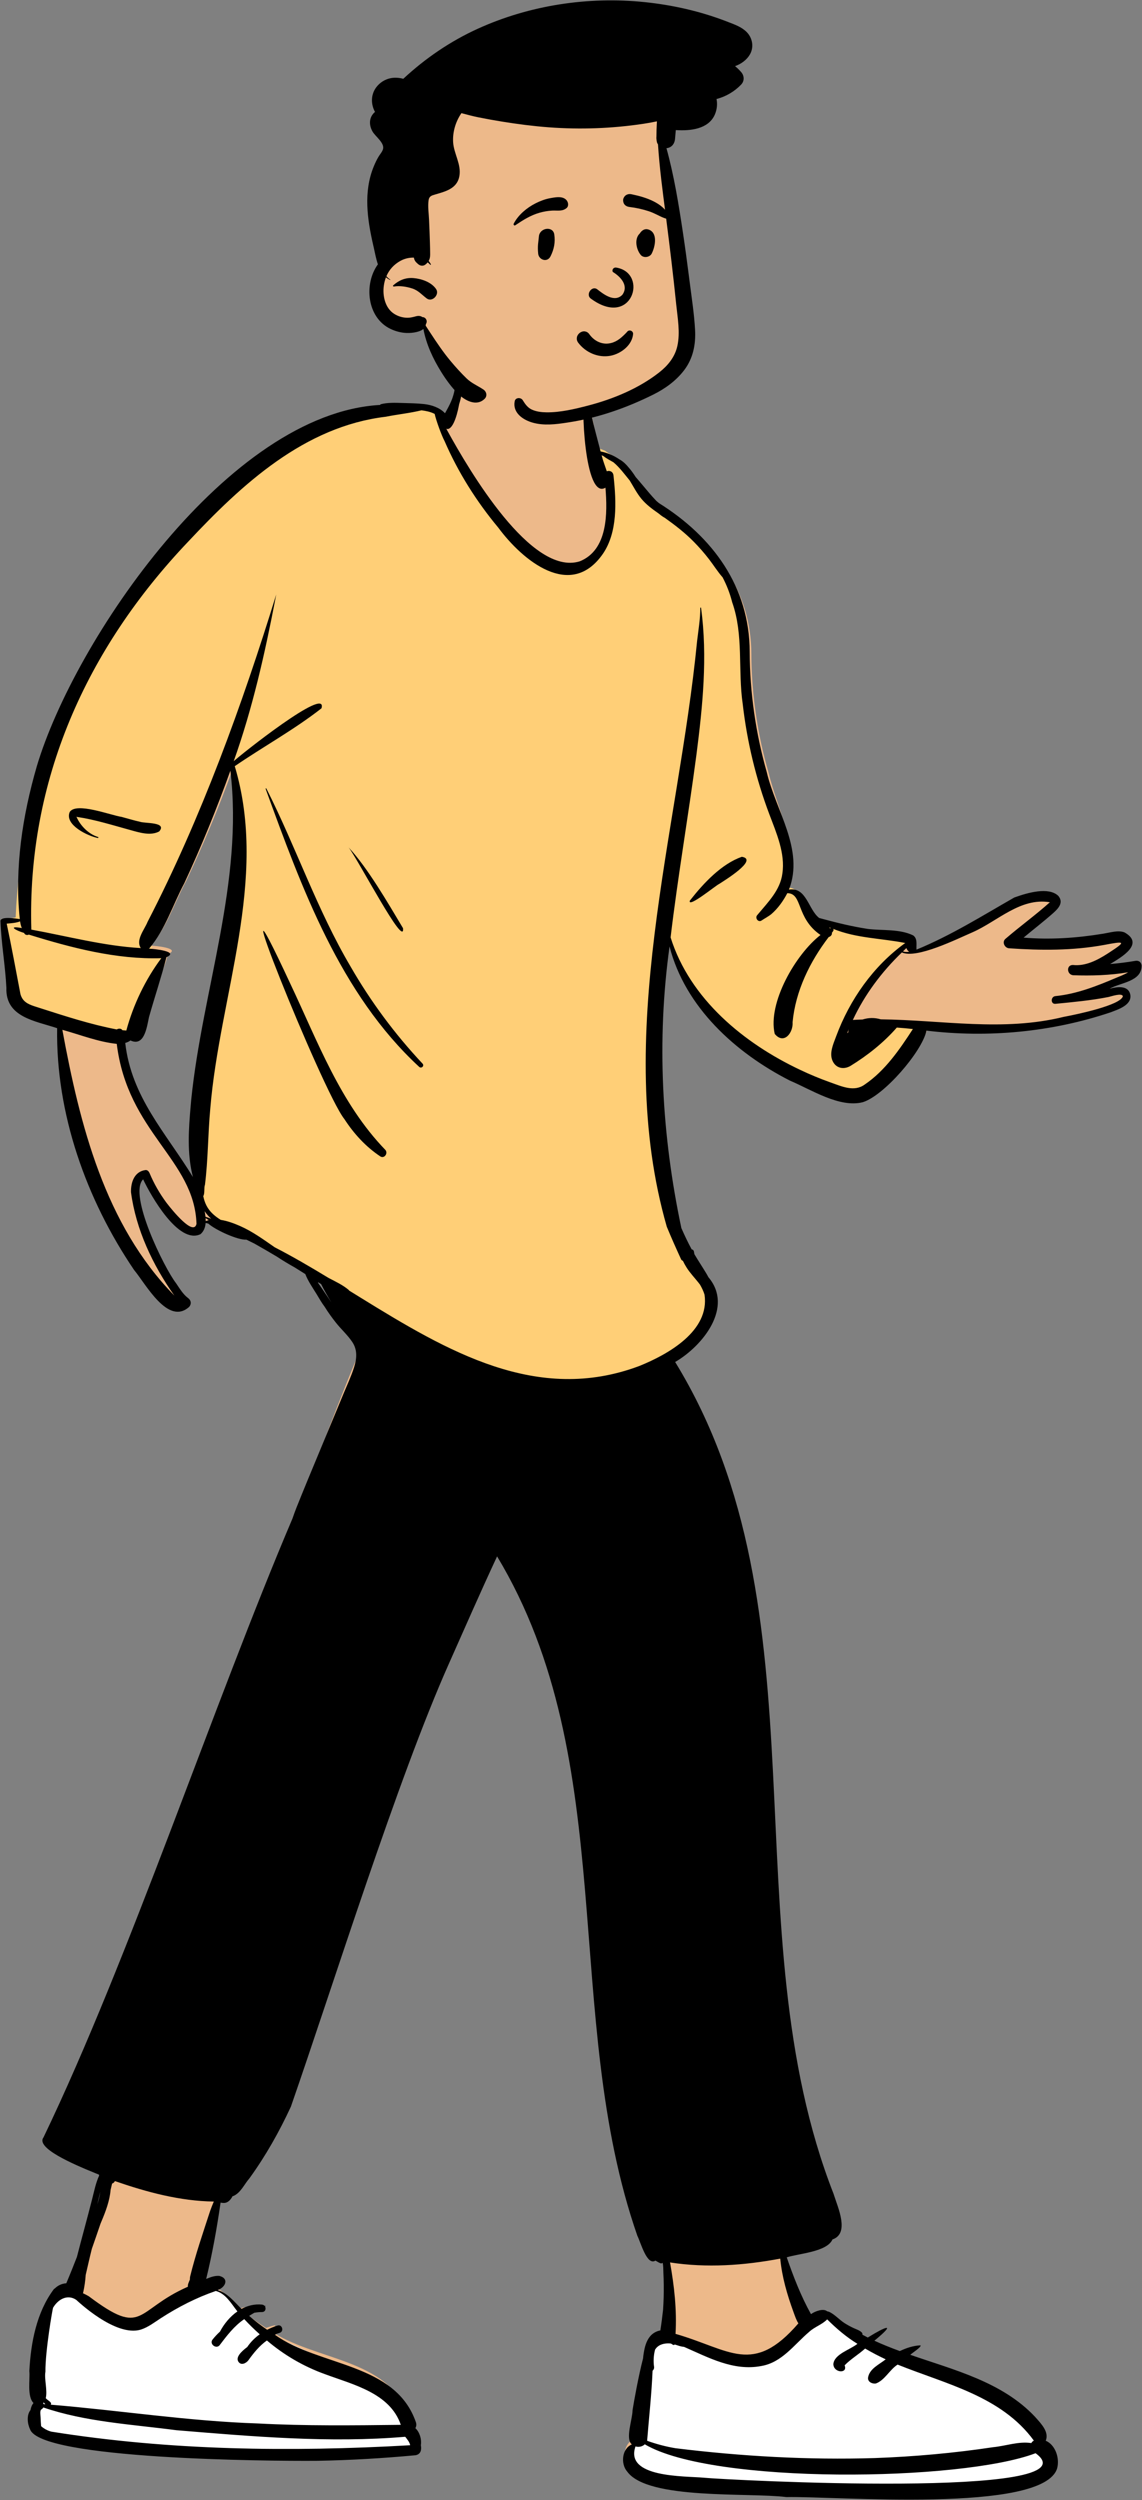
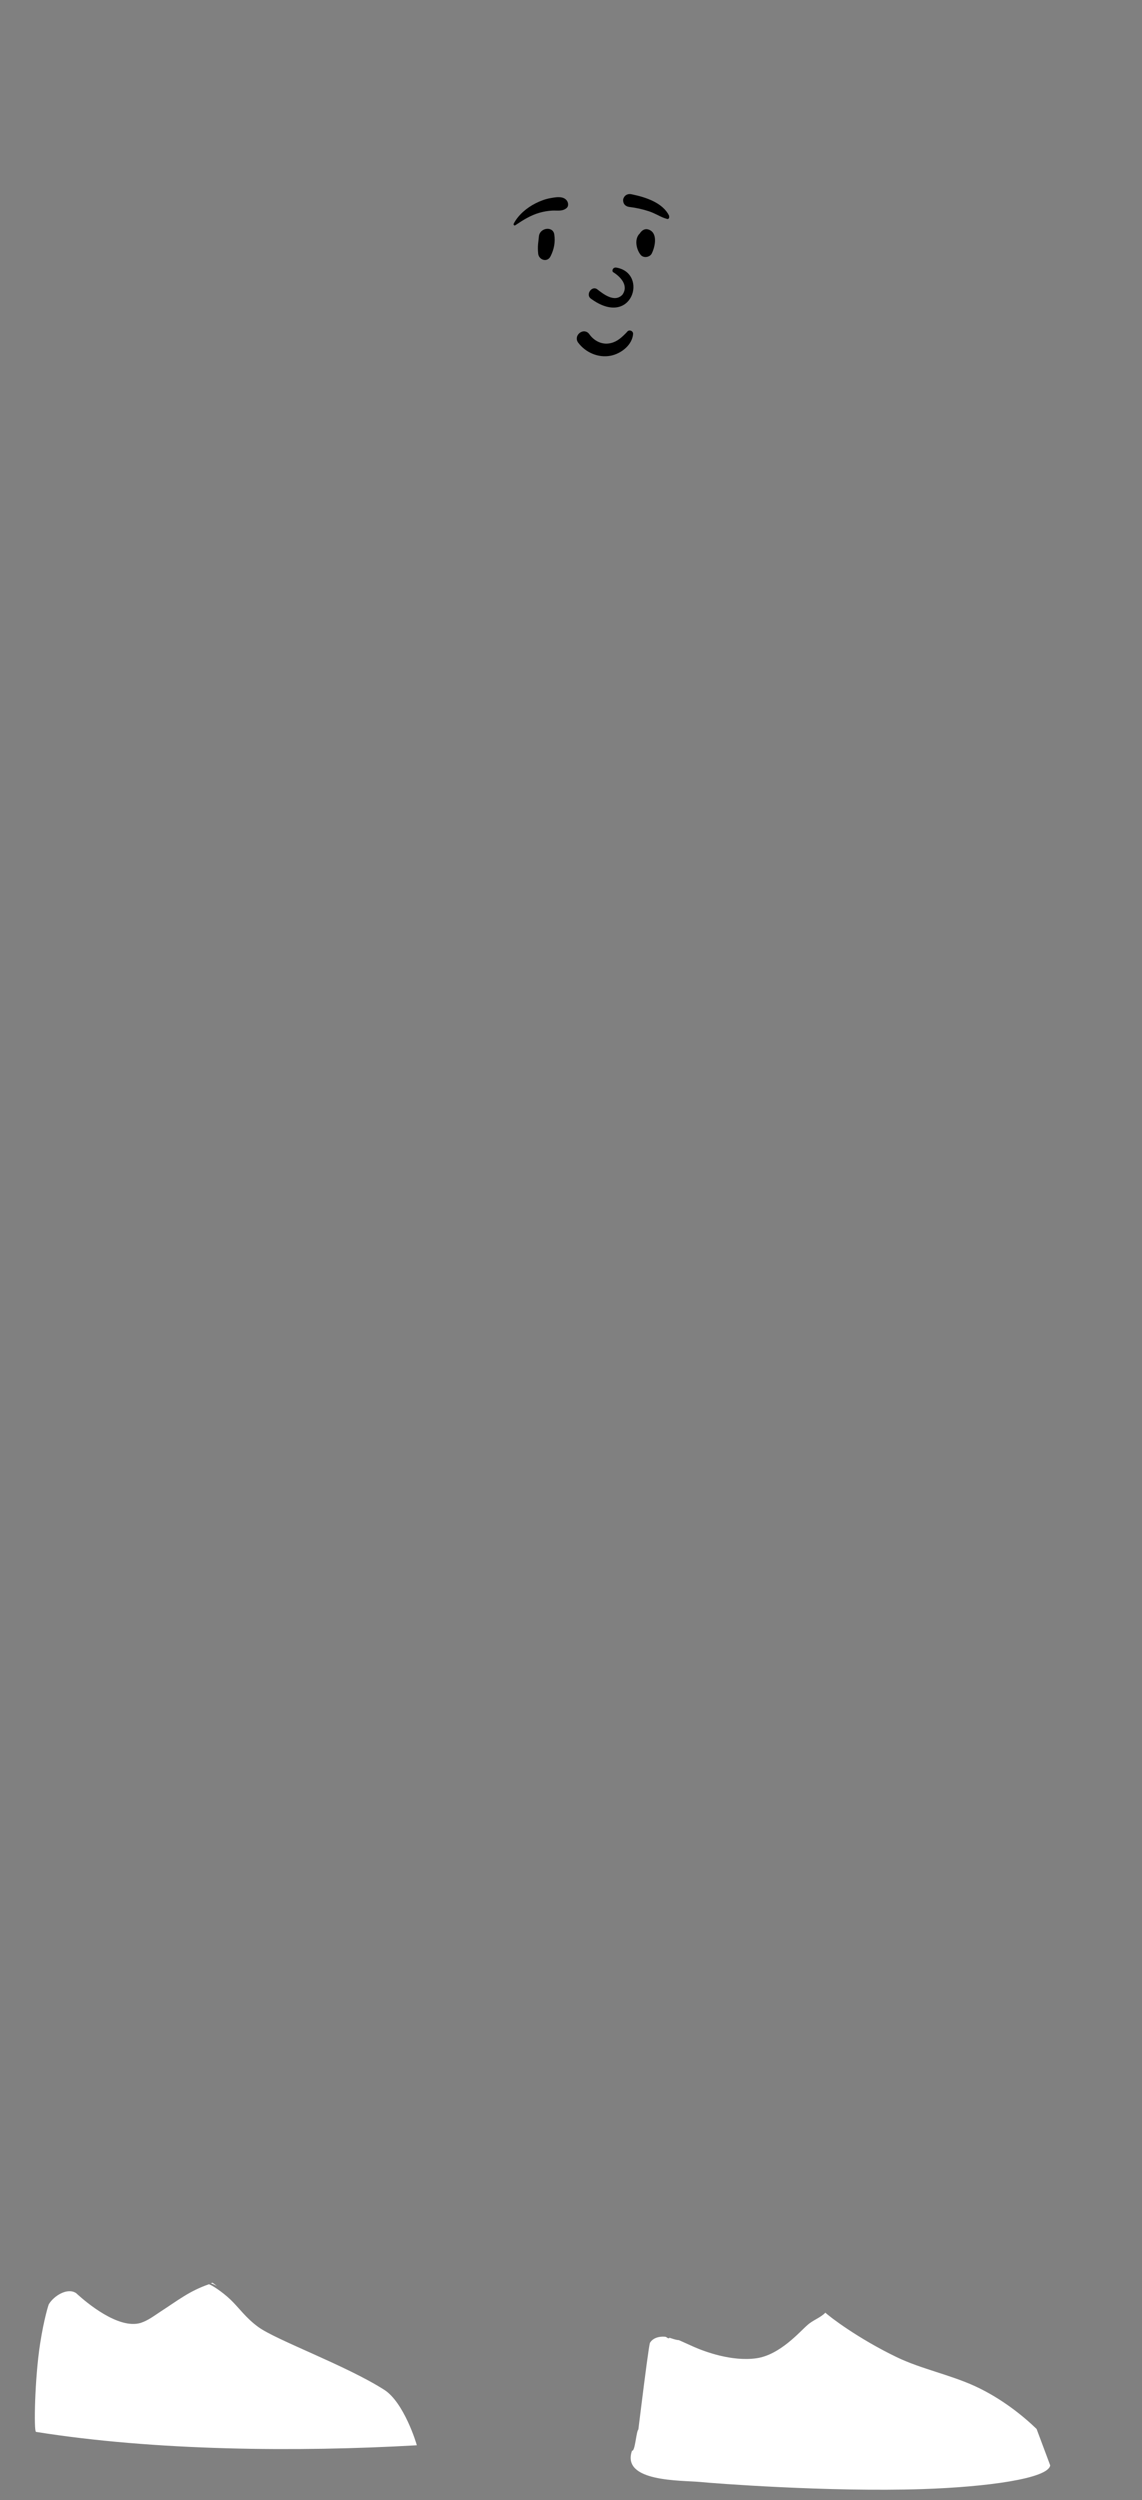
<svg xmlns="http://www.w3.org/2000/svg" width="1351" height="2956" viewBox="0 0 1351 2956" fill="none">
  <rect x="0" y="0" width="1351" height="2956" fill="#808080" stroke="none" />
-   <path fill-rule="evenodd" clip-rule="evenodd" d="M225.528 1349.36C225.697 1360.85 226.848 1387.24 229.732 1398.37C197.612 1346.87 149.485 1290.58 142.165 1227.5C144.446 1226.88 154.568 1225.95 156.335 1224.62C172.952 1232.34 169.808 1208.57 172.264 1197.58C178.897 1174.31 192.831 1151.42 198.885 1127.99C214.8 1121.1 182.841 1118.19 178.197 1118.05C197.501 1096.55 206.38 1067 220.125 1041.92C240.32 999.292 258.408 955.719 274.559 911.464C278.089 939.193 278.722 967.223 276.571 995.106C269.929 1114.54 225.078 1229.38 225.528 1349.36ZM1340.28 1137.21C1330.28 1138.89 1313.63 1140.48 1303.66 1141.3C1316.75 1133.49 1355.44 1118.62 1331.06 1105.26C1323.54 1102.51 1315.47 1106.43 1307.89 1107.64C1276.41 1112.82 1237.54 1112.55 1205.69 1109.94C1217.3 1100.4 1232.59 1086.68 1243.92 1076.81C1249.94 1071.57 1255.78 1069.58 1249 1061.76C1237.06 1050.63 1215.71 1058.82 1201.91 1063.71C1163.83 1085.05 1120.84 1108.2 1079.97 1124.62C1079.55 1118.89 1079.81 1111.49 1074.29 1107.64C1058.1 1100 1046.17 1102.24 1028.94 1100.2C1008.86 1097.19 991.009 1093.77 971.12 1088.45C958.112 1078.53 950.18 1049.26 929.379 1052.53C947.802 1006.16 919.723 957.77 909.174 913.362C896.011 867.916 889.095 820.718 888.907 773.464C888.778 697.809 844.972 639.759 781.676 600.939C756.723 584.082 739.967 543.08 709.074 534.868C705.145 519.787 704.906 513.163 701.456 497.967C699.724 493.602 698.437 469.917 694.081 470.723C689.278 447.262 664.798 437.853 643.615 432.939C616.073 427.229 577.638 420.313 552.879 436.425C545.708 442.394 542.558 452.389 542.032 461.318C539.281 473.208 533.558 485.525 526.888 495.842C515.505 491.994 521.947 484.824 510.688 483.155C407.886 467.912 293.775 543.358 227.074 616.958C106.169 741.159 9.582 910.713 25.392 1087.73C21.14 1087.1 2.293 1084.15 2.562 1090.1C3.488 1116.01 8.253 1137.61 9.568 1163.5C8.261 1197.79 43.873 1201.92 69.599 1210.38C68.015 1309.86 104.145 1409.38 160.695 1491.16C174.433 1507.25 195.048 1563.09 220.125 1540.85C223.08 1537.39 200.162 1513.44 196.085 1507.52C182.162 1489.98 145.283 1403.17 171.347 1385.83C177.141 1404.57 233.248 1494.68 243.249 1443.54C256.532 1451.25 278.483 1456.51 294.362 1455.72C324.214 1471.89 353.262 1489.36 381.93 1507.52C395.284 1533.75 414.87 1558.95 431.28 1584.14C317.715 1846.56 206.867 2278.48 60.723 2525.65C47.981 2541.79 118.08 2569.22 130.461 2575.14C106.783 2613.61 103.819 2658.17 85.805 2699.59C82.374 2699.03 78.913 2699.76 75.818 2701.42C53.597 2716.48 45.212 2770.37 43.945 2796.94C44.971 2808.79 40.578 2826.72 50.165 2835.45C48.825 2836.9 47.825 2838.67 47.113 2840.48C40.367 2845.73 41.197 2857.34 44.804 2864.54C57.492 2890.89 150.236 2888.44 180.333 2894.08C286.943 2903.11 376.423 2904.54 483.018 2894.66C496.102 2891.92 486.207 2871.5 479.747 2865.96C482.731 2864.14 484.639 2860.83 483.333 2856.57C459.1 2787.24 371.515 2791.93 318.518 2754.9C332.453 2746.84 323.459 2749.41 314.703 2752.55C305.411 2746.71 296.372 2740.13 287.999 2732.87C294.43 2728.9 291.258 2726.27 284.3 2729.6C273.335 2720.8 264.795 2707.21 250.826 2702.94C237.145 2699.59 237.145 2693.74 237.145 2690.05C245.287 2657.29 254.181 2623.71 258.752 2590.49C263.629 2597.69 305.701 2540.04 314.703 2525.65C349.682 2470.23 349.587 2415.62 374.065 2355.35C424.33 2224.1 527.294 1949.03 590.086 1823.51C737.005 2063.01 665.446 2386.93 756.079 2642.32C760.107 2649.99 767.682 2678.77 778.172 2670.47C782.249 2671.42 786.584 2671.94 790.467 2672.49C789.346 2700.41 787.255 2728.25 782.618 2755.88C778.299 2757.02 774.629 2759.29 772.727 2763.25C765.452 2757.91 751.525 2836.74 750.333 2844.78C750.315 2855.13 741.389 2878.2 749.541 2884.36C737.795 2889.16 735.875 2906.94 744.137 2916.07C768.666 2949.05 888.231 2939.99 932.34 2945.52C988.12 2944.14 1221.47 2965.03 1237.67 2912.09C1240.89 2900.01 1235.37 2884.75 1224.14 2880.1C1228.64 2869.61 1217.87 2859.47 1211.29 2852.11C1172.47 2811.71 1112.77 2805.35 1061.08 2787.76C1063.01 2785.79 993.608 2750.22 978.562 2741.42C979.555 2729.48 954.742 2741.45 954.673 2741.42C942.843 2720.5 934.463 2687.96 926.53 2665.4C941.17 2660.86 976.443 2656.82 982.98 2642.32C1003.99 2635.27 982.915 2604.79 978.562 2590.49C855.401 2282.21 972.248 1893.36 790.467 1602.39C823.788 1583.3 862.016 1541.52 829.102 1506.47C822.515 1498.05 806.402 1471.82 806.667 1476.4C800.547 1451.42 786.877 1408.4 782.618 1383.14C766.981 1290.42 777.23 1203.58 790.467 1109.94C808.845 1180.4 872.186 1239.11 936.622 1271.3C961.77 1281.68 994.977 1303.11 1022.59 1296.35C1047.5 1288.97 1092.76 1237.8 1098.09 1213.22C1170.73 1221.86 1246.15 1214.92 1315.57 1192.08C1324.48 1188.71 1335.03 1189 1332.27 1176.34C1329.53 1165.61 1309.93 1168.34 1301.51 1170.34C1314.38 1163.2 1347.82 1161.33 1347.57 1142.66C1347.13 1138.76 1344.25 1136.54 1340.28 1137.21Z" fill="#EDB98A" />
  <path fill-rule="evenodd" clip-rule="evenodd" d="M976.438 2734.48C980.908 2738.91 1015.22 2765.25 1061.56 2787.45C1089.89 2801.01 1124.4 2808.02 1153.56 2821.45C1185.03 2835.94 1210.65 2856.86 1226.3 2871.99L1242.41 2915.06C1239.96 2930.68 1167.52 2940.57 1091.48 2943.09C980.098 2946.78 841.702 2936.09 828.478 2934.68C805.666 2932.58 734.589 2934.92 747.69 2897.67C751.413 2898.85 752.589 2874.9 755.205 2872.59L757.461 2854.34C763.933 2802.24 767.729 2774.21 768.849 2770.24C769.138 2769.79 769.437 2769.34 769.767 2768.91C773.62 2763.93 780.137 2762.54 786.141 2762.9C786.628 2762.93 787.118 2762.99 787.611 2763.07C788.427 2763.49 789.215 2764 789.963 2764.59L790.592 2764.68C790.697 2764.7 790.803 2764.71 790.911 2764.73C791.127 2764.76 791.32 2764.82 791.501 2764.9C791.651 2764.65 791.782 2764.38 791.914 2764.11C795.632 2765.24 799.416 2766.78 803.043 2766.95L805.666 2768.1L809.06 2769.62L818.862 2774.03L821.053 2775C833.687 2780.54 865.397 2792.44 894.563 2788.45C922.806 2784.59 946.525 2756.51 955.259 2749.12C961.604 2743.3 970.523 2740.58 976.438 2734.48ZM247.179 2700.88C249.955 2701.61 262.218 2709.07 272.783 2719.17C282.764 2728.71 290.691 2740.62 305.563 2751.45C327.043 2767.1 409.536 2796.97 454.515 2825.66C477.837 2840.53 492.706 2889.05 493.093 2891.29C351.555 2899.42 182.748 2897.83 42.563 2875.45C39.897 2874.67 41.034 2813.05 47.369 2771.7L47.563 2770.45C52.132 2741.4 57.327 2725.43 57.643 2724.75L58.001 2724.15C63.82 2714.65 79.739 2704.45 90.047 2711.39L90.144 2711.47L92.073 2713.22C101.282 2721.49 139.762 2754.62 166.478 2746.58C175.226 2743.74 182.489 2738.06 190.099 2733.1C210.577 2719.88 224.075 2708.84 247.179 2700.88ZM251.269 2699.05C253.149 2700.26 254.937 2701.63 256.665 2703.09C254.416 2701.74 252.032 2700.62 249.464 2699.82C250.025 2699.62 250.567 2699.39 251.089 2699.14L251.269 2699.05Z" fill="white" />
-   <path fill-rule="evenodd" clip-rule="evenodd" d="M498.107 478.378L499.727 478.579C506.036 479.403 511.318 480.771 515.807 483.034L516.321 483.299L518.375 484.38L518.874 486.648C520.44 493.762 526.269 509.808 529.413 516.104L529.579 516.432L529.685 516.637L530.056 517.322L530.835 519.11C546.113 553.98 566.749 587.126 591.898 617.545L593.136 619.036L593.92 620.089C616.809 650.642 645.917 672.587 670.132 673.173L670.865 673.185L672.154 673.174C685.999 672.857 698.341 665.577 708.993 650.128C716.283 639.392 720.437 626.046 721.993 610.042C723.233 597.291 722.837 583.68 721.146 566.616L721.033 565.498L720.758 562.849L720.565 561.059C720.482 560.298 720.341 560.129 720.065 560.105L720.003 560.102L719.894 560.101L719.829 560.104L719.769 560.11L719.659 560.13L714.534 562.195L712.609 556.349L712.2 555.138L711.746 553.818L709.899 548.53L709.314 546.821L708.848 545.428C708.185 543.414 707.636 541.611 707.149 539.82L706.969 539.148L704.31 528.706L713.194 531.932C713.661 532.101 714.125 532.278 714.584 532.462L715.269 532.742L715.916 533.013L716.464 533.451C718.345 534.956 720.238 536.178 723.586 538.093L724.012 538.336L728.407 540.818L729.385 541.649L730.05 542.227C734.111 545.808 737.554 549.635 742.815 556.123L743.245 556.655L747.061 561.406L748.869 563.629L749.915 565.35L750.698 566.667L751.139 567.414L753.623 571.669L754.79 573.646C757.76 578.641 759.657 581.494 761.997 584.386L762.442 584.929L762.763 585.314C766.641 589.913 771.464 594.011 778.678 599.153L779.938 600.045L781.817 601.357L782.514 601.945C784.205 603.352 785.824 604.537 787.406 605.514L787.862 605.789L788.415 605.989L790.815 607.703L792.654 609.029C805.682 618.472 815.412 626.528 824.305 635.595C830.508 641.919 836.282 648.485 841.582 655.266L842.635 656.625C843.516 657.769 844.326 658.852 845.266 660.143L846.256 661.513L850.988 668.15L852.267 669.917C854.082 672.404 855.467 674.2 856.93 675.954L857.175 676.246L857.842 677.031L858.508 677.585L858.97 678.462C863.948 687.918 867.8 697.716 870.51 708.063L870.758 709.031L871.049 709.863C874.659 720.355 876.989 731.459 878.403 743.95L878.542 745.204L878.776 747.479C879.538 755.193 879.915 761.981 880.23 773.044L880.33 776.81L880.678 791.833L880.773 795.298C881.183 809.348 881.803 818.687 883.109 828.213L883.188 828.785L883.346 829.891L883.365 830.039C888.375 873.705 898.577 916.366 913.825 957.282L914.544 959.199L915.079 960.612L918.982 970.803L919.876 973.167C924.03 984.216 926.514 991.853 928.379 999.937C930.959 1011.12 931.725 1021.33 930.38 1031.12L930.268 1031.9L930.205 1032.41C929.447 1038.63 929.308 1044.48 929.702 1048.81L929.756 1049.37L931.191 1049.38C935.893 1049.41 939.731 1050.93 942.788 1053.85L943.081 1054.14L943.37 1054.44C945.684 1056.87 947.334 1059.83 949.248 1064.45L949.699 1065.58C950.252 1066.98 951.65 1070.53 952.675 1073.05L953.406 1074.82L953.883 1075.91C954.572 1077.45 959.768 1083.56 968.562 1087.45C971.99 1088.96 978.364 1090.5 987.685 1092.07L988.587 1092.43C1001.19 1097.48 1012.5 1099.9 1034.72 1102.91L1038.81 1103.45L1048.01 1104.65C1057.26 1105.86 1063.1 1106.74 1069.1 1107.88L1070.82 1108.21L1082.92 1110.63L1073.61 1117.34C1057.61 1128.87 999.504 1191.12 996.562 1212.45C993.069 1237.78 1046.93 1221.05 1054.42 1212.82L1055.26 1211.89L1056.08 1210.97L1058.58 1208.13L1061.04 1208.3L1063.48 1208.47C1068.38 1208.84 1073.47 1209.31 1078.91 1209.89L1088.37 1210.91L1081.67 1221.2L1079.92 1223.87L1078.72 1225.68L1077.5 1227.52L1076.26 1229.37C1058.98 1255.05 1044.37 1271.84 1026.28 1284.28L1025.67 1284.7L1025.33 1284.94C1020.77 1288.17 1015.75 1289.81 1010.26 1290.08L1009.71 1290.1L1009.15 1290.12L1008.71 1290.12C1005.68 1290.12 1002.55 1289.72 999.198 1288.97L998.43 1288.79C995.371 1288.06 992.464 1287.14 988.198 1285.61L987.102 1285.22L983.54 1283.92L980.786 1282.94L979.943 1282.64C967.846 1278.32 956.039 1273.42 944.559 1267.96C870.743 1233.25 814.492 1180.71 791.192 1116.67L790.496 1114.73L789.736 1112.53L777.668 1115.17L777.347 1117.94C762.76 1245.53 765.655 1347.01 791.746 1441.57L792.543 1444.43L793.29 1447.06L794.542 1450.08C798.308 1459.12 802.414 1468.45 807.589 1479.82L809.731 1484.51L811.223 1484.97L812.168 1486.98C813.366 1489.52 814.745 1492.02 816.304 1494.47L816.682 1495.06C818.262 1497.49 819.892 1499.63 822.706 1503.02L823.405 1503.86L827.566 1508.81L828.471 1509.9C828.659 1510.13 828.84 1510.36 829.018 1510.58L829.546 1511.23L830.427 1512.34C830.834 1512.86 831.216 1513.36 831.581 1513.85L832.117 1514.57L832.672 1515.54C834.944 1519.59 836.612 1523.21 837.796 1526.9L838.012 1527.59L838.12 1527.95L838.175 1528.32C841.364 1549.88 832.064 1569.15 813.141 1585.92C799.027 1598.43 780.287 1608.97 759.152 1617.59L757.928 1618.08C731.117 1628.16 704.27 1633.3 677.059 1633.84L675.698 1633.87L672.252 1633.89C631.319 1633.89 590.066 1623.69 545.243 1604.03L543.253 1603.16C511.465 1589.08 482.298 1572.8 435.351 1544.04L432.394 1542.22L426.079 1538.34L408.77 1527.65L408.395 1526.79L407.579 1526.13L407.033 1525.71C403.656 1523.11 399.998 1520.96 393.598 1517.61L392.535 1517.05L389.416 1515.44L385.835 1513.58L383.292 1512.03L379.466 1509.72C365.605 1501.37 353.516 1494.34 341.969 1487.96L340.921 1487.38L338.026 1485.79L337.861 1485.7C330.915 1481.55 324.071 1477.55 317.302 1473.67L314.578 1472.11L312.269 1470.51L310.214 1469.1L308.145 1467.69L306.581 1466.64C297.047 1460.26 289.52 1455.9 281.729 1452.49C273.838 1449.03 267.109 1446.76 260.81 1445.72L260.159 1445.62L259.146 1445.47L258.274 1444.93C254.592 1442.65 251.307 1440.21 248.365 1437.5C241.431 1431.13 237.388 1423.48 235.449 1414.12L235.325 1413.5L234.936 1411.51L236.044 1409.81C236.228 1409.53 236.403 1408.42 236.48 1406.18L236.496 1405.59L236.54 1403.84L236.567 1403.07C236.655 1400.89 236.82 1399.54 237.25 1398.21L237.359 1397.89L237.457 1397.11C238.787 1386.21 239.536 1376.64 240.426 1360.06L240.609 1356.59L241.553 1337.81C242.056 1328.17 242.498 1321.11 243.054 1314.34L243.244 1312.09L243.529 1308.91L243.796 1305.74C246.664 1272.46 251.246 1244.43 262.367 1186.84L268.181 1156.8C271.245 1140.82 273.291 1129.72 275.177 1118.69L275.941 1114.17L277.064 1107.37L277.625 1103.88C283.428 1067.37 286.406 1036.46 286.484 1006.9C286.575 972.489 282.63 940.62 273.993 910.102L273.565 908.602L273.4 908.038L264.404 916.656C226.477 995.432 198.399 1052.52 180.169 1087.93L178.873 1090.44L178.619 1091.06C177.402 1094.22 177.136 1102.48 178.041 1110.82L178.151 1111.78L178.273 1112.76L178.42 1113.83C179.058 1118.26 179.975 1122.13 181.033 1124.8C181.372 1125.66 181.708 1126.34 182.01 1126.84L182.121 1127.01L182.194 1127.12L182.75 1127.12C183.651 1127.11 184.551 1127.11 185.448 1127.09L186.79 1127.07L188.793 1127.03L200.687 1126.68L194.486 1134.97C176.61 1158.89 162.895 1186.94 154.616 1216.28L154.255 1217.58L152.797 1222.91L148.117 1222.47L147.273 1222.4L144.673 1222.2L141.597 1221.91L140.612 1220.37L138.769 1221.52L135.415 1220.88L132.713 1220.34C111.851 1216.17 92.577 1210.73 60.207 1200.44L57.033 1199.43L45.015 1195.58L38.579 1193.52L37.644 1193.2L36.813 1192.91L36.021 1192.62C26.911 1189.22 21.713 1184.72 19.17 1176.35L18.979 1175.7L18.793 1174.73L10.111 1129.1L8.697 1121.82C7.167 1113.99 5.766 1107 4.372 1100.26L3.327 1095.25L1.499 1086.62L10.467 1085.86L11.522 1085.76C14.257 1085.49 16.38 1085.2 18.162 1084.81L18.557 1084.72L18.64 1082.63L18.72 1080.79C18.818 1078.61 18.934 1076.33 19.072 1073.92L19.196 1071.82L19.385 1068.83C20.438 1052.72 22.177 1034.98 24.802 1015.8C32.375 960.492 45.586 905.265 65.91 853.619C81.288 814.539 105.134 774.073 135.969 732.538C160.434 699.584 187.973 667.642 218.711 635.345C258.507 592.899 290.101 563.573 324.161 539.658C366.345 510.038 408.945 491.894 454.287 486.226L455.455 486.083L457.339 485.713C459.979 485.205 462.575 484.751 466.117 484.173L466.753 484.07L478.585 482.19L481.807 481.661C486.057 480.95 489.281 480.351 492.437 479.678L493.788 479.384L495.248 479.054L498.107 478.378Z" fill="#FFCF77" />
-   <path fill-rule="evenodd" clip-rule="evenodd" d="M542.284 446.448C543.389 446.896 544.143 448.577 544.59 451.103C545.82 451.487 546.874 452.396 547.191 453.765C548.123 457.791 547.034 461.989 546.194 466.002L546.098 466.464C545.303 470.349 544.331 474.21 543.143 477.996L542.969 478.955C540.078 494.602 534.504 509.48 527.957 506.953L529.47 509.708C555.157 556.348 628.53 681.576 685.818 663.727C719.178 650.35 718.701 606.866 716.262 576.603C691.492 591.803 686.858 475.447 691.936 462.589C695.979 459.614 697.929 486.38 699.433 490.07C702.715 504.752 706.74 519.245 710.519 533.805C718.506 535.387 726.06 538.572 732.739 543.137C733.057 543.32 733.385 543.486 733.697 543.676C737.705 546.116 740.832 549.228 743.62 552.675C746.771 556.202 749.466 560.063 752.011 564.032C757.605 570.391 762.938 576.986 768.449 583.413C771.064 586.463 773.741 589.42 776.478 592.302L778.589 594.076C778.941 594.371 779.295 594.664 779.649 594.955C842.939 634.488 886.754 693.639 886.877 770.685C887.064 818.818 893.98 866.892 907.144 913.184C917.691 958.416 951.769 1004.65 933.347 1051.88C954.148 1048.55 956.08 1075.31 969.088 1085.42L973.175 1086.52C991.45 1091.44 1008.21 1095.55 1026.91 1098.4C1044.14 1100.47 1064.06 1098.2 1080.25 1105.98C1085.77 1109.9 1083.8 1116.97 1084.23 1122.8C1125.09 1106.08 1161.79 1082.97 1199.87 1061.23L1201.15 1060.78C1215.24 1055.77 1240.38 1048.25 1251.96 1059.24C1258.73 1067.21 1251.9 1074.33 1245.88 1079.67C1234.55 1089.72 1222.53 1098.93 1210.92 1108.64C1242.2 1111.26 1273.57 1109.17 1304.51 1104.09L1306.2 1103.81C1313.77 1102.58 1322.71 1099.63 1330.23 1102.43C1354.61 1116.04 1326.4 1131.93 1313.31 1139.88C1323.28 1139.05 1333.24 1137.81 1343.23 1136.1C1347.21 1135.42 1350.08 1137.68 1350.52 1141.64C1350.77 1160.66 1325.73 1161.69 1312.85 1168.96L1313.89 1168.72C1322.3 1166.77 1334.41 1165.05 1337.05 1175.55C1339.8 1188.44 1322.44 1193.65 1313.53 1197.08C1244.11 1220.35 1168.69 1227.41 1096.06 1218.61C1090.72 1243.65 1045.47 1295.77 1020.55 1303.28C992.943 1310.17 959.737 1288.34 934.59 1277.77C870.156 1244.98 810.454 1190.89 792.078 1119.11C776.635 1230.4 782.877 1342.59 806.06 1452.08C809.813 1460.62 813.773 1469.02 818.228 1477.21C819.574 1477.43 820.713 1478.33 820.976 1480.15C821.113 1481.15 821.314 1482.12 821.541 1483.07C825.977 1490.61 830.839 1497.86 835.353 1505.35C836.286 1506.9 837.207 1508.51 838.049 1510.16C868.099 1545.62 831.473 1591.31 798.715 1610.43C980.49 1906.8 863.086 2280.29 986.243 2594.3L986.517 2595.2C991.192 2610.13 1005.43 2640.87 984.838 2647.91C978.301 2662.68 945.359 2664.42 930.721 2669.05C938.652 2692.03 947.471 2714.76 959.301 2736.07L959.515 2736.16C964.227 2732.69 974.331 2729.11 978.507 2732.89C979.523 2733.02 980.535 2733.3 981.523 2733.8C987.986 2737.01 993.185 2743.15 999.367 2747.02C1002.71 2749.11 1006.19 2751.01 1009.76 2752.67C1013.1 2754.22 1016.64 2755.23 1019.35 2757.78C1020.21 2758.58 1020.43 2759.6 1020.22 2760.54C1022.36 2761.66 1024.51 2762.78 1026.64 2763.9L1027.8 2763.17C1046.69 2751.4 1061.89 2745.02 1034.41 2767.64C1044.25 2772.19 1054.35 2776.18 1064.51 2779.91C1072.23 2776.2 1080.47 2773.49 1088.96 2773.11C1090.49 2775 1078.82 2782.31 1076.89 2784.32C1128.58 2802.23 1185.43 2816.25 1224.25 2857.4L1225.12 2858.38C1231.73 2865.79 1241.4 2875.68 1237.1 2885.91C1248.33 2890.65 1253.85 2906.19 1250.63 2918.49C1234.43 2972.41 986.086 2951.14 930.309 2952.54C886.201 2946.91 766.64 2956.15 742.111 2922.55C733.852 2913.24 735.77 2895.14 747.516 2890.24C739.364 2883.97 748.289 2860.48 748.309 2849.93L748.496 2848.71C749.745 2840.83 755.158 2810 760.775 2788.46C760.89 2786.76 761.115 2785.02 761.387 2783.27L761.563 2782.16C762.681 2775.29 764.395 2768.3 768.828 2762.78C772.012 2758.82 776.424 2756.37 781.211 2755.48C782.494 2747.28 783.547 2739.06 784.451 2730.82C785.088 2721.14 785.33 2711.44 785.221 2701.73C785.164 2696.83 785.035 2691.94 784.796 2687.04C784.62 2683.44 784.826 2679.16 783.912 2675.48C783.303 2676.1 782.436 2676.44 781.465 2676.1C779.402 2675.4 777.503 2674.09 775.609 2673.02C775.538 2672.98 775.481 2672.94 775.42 2672.89C765.306 2679.46 757.987 2651.34 754.053 2643.71C663.424 2383.57 734.981 2084.19 588.066 1840.24C567.784 1883.8 550.355 1923.75 530.833 1967.61C469.865 2104.58 394.6 2345.86 344.125 2490.89C330.392 2520.54 314.25 2549.19 295.062 2575.67C288.928 2582.63 284.812 2592.87 275.932 2596.61L275.155 2596.73C272.785 2601.16 269.495 2604.89 264.603 2604.76C263.403 2604.73 262.179 2604.6 260.943 2604.39C256.607 2634.57 251.155 2664.93 243.907 2694.63L244.885 2694.22C249.629 2692.26 254.618 2690.59 259.487 2691.03C271.303 2694.02 266.928 2704.36 257.588 2707.77C269.214 2711.38 277.081 2721.57 285.714 2730.06C293.01 2726.13 301.188 2724.08 309.927 2724.94C311.265 2725.08 312.285 2725.66 312.994 2726.46C313.495 2726.47 313.982 2726.5 314.444 2726.57L313.493 2727.15C315.045 2729.76 313.937 2733.74 309.927 2733.76C306.779 2733.77 303.748 2734.06 300.817 2734.6C298.782 2735.79 296.757 2737 294.76 2738.25C301.497 2744.21 308.67 2749.7 316.056 2754.72C319.957 2752.72 324.082 2751.05 328.373 2749.71C333.912 2747.98 336.33 2756.79 330.766 2758.39C329.585 2758.73 328.415 2759.1 327.253 2759.51L326.112 2760.2C325.845 2760.36 325.567 2760.52 325.277 2760.69C378.274 2798.41 467.855 2793.63 492.088 2864.25C492.89 2866.91 492.477 2869.21 491.35 2871.02C496.602 2875.84 499.025 2884.51 497.842 2891.16L497.943 2891.72C498.844 2897.1 497.548 2901.82 491.772 2903.05C453.231 2906.64 414.784 2908.92 376.075 2909.63L372.951 2909.66C317.493 2910.03 47.741 2908.01 35.573 2872.37C32.328 2865.77 31.328 2855.53 36.076 2849.65C36.627 2846.49 37.712 2843.6 39.641 2841.34C31.828 2833.45 35.671 2813.54 34.715 2803.51C36.43 2770.04 43.216 2734.15 63.66 2706.75C63.994 2706.32 64.398 2706.05 64.815 2705.92C68.385 2702.33 73.076 2700.07 78.44 2699.76C78.607 2699.34 78.777 2698.93 78.94 2698.51C83.11 2688.67 87.071 2678.65 91.006 2668.58C93.926 2657.14 96.972 2645.73 100.023 2634.38C103.072 2623.04 106.055 2611.68 108.973 2600.31C111.297 2591.24 113.296 2581.03 117.318 2572.36C117.209 2571.99 117.104 2571.62 116.984 2571.25L112.799 2569.56C85.385 2558.41 41.948 2539.6 51.492 2527.18C153.191 2315.69 252.74 2014.6 346.068 1795.35C347.526 1791.05 349.068 1786.78 350.761 1782.54C354.883 1772.24 359.058 1761.95 363.292 1751.68L365.84 1745.53L406.499 1647.62C410.755 1637.37 415.553 1627.18 418.907 1616.59C422.139 1606.39 423.007 1596.24 416.867 1586.96C411.373 1578.65 403.631 1571.78 397.437 1563.98C392.753 1558.08 388.187 1551.77 384.095 1545.15C380.379 1540.25 377.273 1534.64 374.502 1530.11C370.061 1522.87 364.414 1514.84 361.191 1506.47C357.034 1503.84 352.869 1501.23 348.689 1498.65C341.47 1494.6 334.367 1490.36 327.453 1485.78C318.721 1480.58 309.933 1475.47 301.076 1470.48C297.879 1468.9 294.68 1467.31 291.477 1465.74C281.881 1466.57 255.371 1454.73 246.34 1446.72C245.308 1446.51 244.281 1446.28 243.26 1446.02C242.852 1451.14 241.182 1455.77 237.291 1459.21C211.414 1472.06 178.432 1413.85 169.342 1394.43C151.278 1412.1 194.38 1499.46 208.303 1517.32L209.046 1518.42C212.77 1524.01 216.674 1530.28 221.956 1534.4L222.489 1534.81C226.11 1537.49 226.782 1541.68 223.828 1545.2C198.751 1567.86 172.427 1518.11 158.689 1501.71C102.143 1418.41 66.012 1317.05 67.596 1215.72C41.872 1207.1 6.26 1202.89 7.567 1167.97C6.252 1141.6 1.488 1115.52 0.559 1089.13C0.294 1083.07 19.14 1086.08 23.393 1086.72C17.128 1026.09 26.594 964.542 43.477 906.277C87.801 757.191 270.324 488.485 449.975 478.784C449.818 478.491 449.892 478.096 450.295 477.991C458.426 475.878 467.412 476.216 475.768 476.482C484.465 476.758 493.305 476.818 501.956 477.801C510.922 478.819 520.416 482.117 526.439 488.643L528.525 484.876C530.947 480.478 533.281 476.035 535.043 471.182C535.936 468.73 536.635 466.188 537.273 463.619C537.994 459.955 538.175 456.141 539.908 452.813C539.954 452.726 540.011 452.654 540.061 452.573C540.684 450.476 541.397 448.422 542.284 446.448ZM762.775 2890.12C760.207 2892.73 755.756 2893.87 751.814 2892.62C738.713 2929.86 809.79 2927.53 832.602 2929.62C856.927 2932.22 1300.02 2955.28 1225.09 2900.67C1137.17 2934.2 843.131 2937.9 762.775 2890.12ZM978.562 2742.42C972.647 2748.53 963.728 2751.24 957.383 2757.07C939.446 2772.25 925.017 2793.61 900.227 2797.63C867.659 2803.71 838.299 2787.63 809.167 2774.89C805.54 2774.72 801.756 2773.19 798.038 2772.05C797.906 2772.32 797.775 2772.59 797.625 2772.84C797.444 2772.77 797.251 2772.71 797.035 2772.67C796.711 2772.62 796.404 2772.59 796.087 2772.54C795.339 2771.94 794.551 2771.44 793.735 2771.01C793.242 2770.94 792.752 2770.88 792.265 2770.85C786.261 2770.48 779.744 2771.88 775.891 2776.86C775.561 2777.28 775.262 2777.73 774.973 2778.18C773.106 2784.8 772.867 2792.82 773.768 2798.42C774.06 2800.25 773.298 2802.05 772.008 2803.08C770.857 2830.8 767.739 2858.62 765.562 2885.97C776.458 2889.88 787.764 2892.87 799.08 2894.76C877.167 2904.36 956.088 2908.82 1034.78 2906.41C1081.62 2904.72 1128.39 2900.53 1174.75 2893.57C1189.73 2892.15 1205.07 2886.35 1220.05 2888.7C1220.69 2887.49 1221.68 2886.46 1223.06 2885.76C1184.68 2833.16 1119.07 2818.94 1061.87 2795.88C1052.43 2801.93 1046.61 2814.51 1036.09 2818.26C1032 2818.87 1026.32 2816.46 1026.92 2811.28C1028.62 2800.66 1040.08 2795.82 1047.8 2789.66C1039.52 2785.79 1031.39 2781.58 1023.47 2776.91C1015.69 2783.93 1006.47 2789.27 999.185 2796.76C1003.33 2806.88 986.057 2806 985.864 2795.23C987.059 2783.31 1005.93 2778.27 1014.35 2771.32C1001.19 2763.31 989.435 2753.2 978.562 2742.42ZM51.21 2846.55C50.751 2847.46 50.002 2848.28 48.893 2848.93C46.973 2850.04 47.896 2855.91 47.992 2857.89L47.998 2858.04C48.103 2861.59 48.325 2865.14 48.633 2868.68C51.873 2871.6 56.016 2873.83 60.619 2875.16C200.804 2897.55 343.679 2899.36 485.217 2891.24C484.566 2887.47 481.815 2884.37 479.38 2881.23C389.902 2888.84 298.272 2880.88 208.644 2873.47C156.246 2866.57 101.346 2863.72 51.21 2846.55ZM255.303 2708.82C232.199 2716.78 210.701 2727.82 190.223 2741.05C182.613 2746 175.35 2751.68 166.602 2754.52C136.312 2763.64 90.899 2719.83 90.171 2719.34C79.652 2712.25 68.498 2718.86 62.775 2728.68C62.246 2729.59 53.473 2779.81 53.738 2804.42C52.164 2812.78 56.364 2826.46 54.129 2835.57C55.886 2837.69 58.391 2838.69 60.078 2840.9C60.689 2841.7 60.516 2842.61 59.988 2843.29C141.784 2850.03 223.104 2862.81 305.289 2865.5C361.537 2868.48 417.892 2867.8 474.149 2867.11C461.35 2829.51 417.754 2819.58 384.454 2807.21C359.294 2798.16 336.13 2784.69 315.748 2767.37C306.909 2773.58 299.939 2782.28 293.677 2791.02C290.832 2794.57 284.989 2797.25 281.942 2792.33C278.804 2787.22 284.93 2780.77 292.494 2775.11C296.472 2769.22 301.489 2764.19 307.266 2760.06C300.879 2754.36 294.729 2748.42 288.968 2742.12C277.021 2750.21 268.244 2761.86 259.65 2773.17C255.52 2777.68 247.796 2771.72 251.184 2766.64C253.899 2763.14 256.955 2759.91 260.227 2756.88C265.159 2747.57 272.26 2738.97 280.875 2733.02L280.218 2732.19C273.022 2722.94 266.801 2711.86 255.303 2708.82ZM51.739 2840.65C51.541 2840.9 51.333 2841.13 51.111 2841.36C51.309 2841.76 51.461 2842.19 51.573 2842.62L53.672 2842.79C52.943 2842.18 52.301 2841.45 51.739 2840.65ZM923.036 2670.57C880.181 2678.66 835.91 2681.78 792.654 2675.09C797.664 2703.04 800.801 2731.17 799.158 2759.55C863.833 2778.23 890.705 2809.38 944.516 2747.13C941.916 2743.17 940.416 2738.31 938.67 2733.62C931.234 2713.26 925.088 2692.21 923.036 2670.57ZM135.906 2578.89C135.295 2580.25 134.193 2581.36 132.605 2581.85C132.039 2584.35 131.454 2586.85 130.83 2589.35C129.78 2602.23 124.922 2614.99 119.898 2626.87L118.873 2629.33C115.559 2639.22 112.085 2649.08 108.658 2658.95C106.062 2669.21 103.775 2679.55 101.385 2689.85C100.924 2696.84 99.932 2703.77 98.407 2710.62C98.336 2710.94 98.241 2711.24 98.136 2711.52C100.531 2712.59 102.843 2713.82 105.023 2715.08C170.639 2764.4 159.307 2731.42 222.308 2703.81C221.946 2701.16 223.273 2698.76 224.356 2696.02L224.496 2695.66C224.562 2695.48 224.627 2695.31 224.693 2695.13C224.589 2694.09 224.65 2692.96 224.927 2691.77C231.308 2665.65 240.193 2640 248.509 2614.45C249.84 2610.6 251.381 2606.84 252.956 2603.09C213.01 2602.57 173.498 2591.93 135.906 2578.89ZM118.625 2591.58C117.852 2594.99 117.011 2598.36 116.243 2601.61L115.112 2606.46C116.721 2601.55 117.99 2596.58 118.625 2591.58ZM498.623 485.155C484.72 488.539 470.473 489.921 456.49 492.728C360.121 504.225 286.237 572.59 222.594 640.47C102.035 767.147 31.892 923.016 37.069 1099.18C80.122 1107.03 122.731 1118.51 166.596 1121.02C160.221 1111.36 170.897 1099.28 174.572 1090.03C238.019 967.401 287.008 832.027 326.789 702.922L325.708 708.557C313.217 773.353 298.667 837.874 276.459 900.116C282.892 893.789 388.57 809.709 380.31 837.511C348.023 862.756 311.556 882.761 277.725 905.928C317.95 1040.35 259.797 1176.55 248.748 1311.02C245.972 1340.92 246.213 1371.03 242.482 1400.82C241.063 1404.19 242.557 1411.04 240.468 1414.25C242.015 1422.15 245.269 1429.36 251.984 1435.53C254.811 1438.13 257.897 1440.38 261.141 1442.38C269.24 1443.61 277.375 1446.73 283.971 1449.62C298.648 1456.05 311.565 1465.53 324.684 1474.58L325.035 1474.82C346.188 1485.69 367.319 1498.04 388.528 1510.92L389.475 1511.42C397.364 1515.56 405.43 1519.3 412.304 1525.04C412.617 1525.3 412.826 1525.6 412.963 1525.92L425.846 1533.88C529.032 1597.58 635.424 1660.58 756.404 1615.11C790.395 1601.41 839.81 1573.66 833.464 1530.75C832.213 1526.64 830.31 1522.77 828.158 1519.01C827.56 1518.2 826.945 1517.41 826.326 1516.62C821.638 1510.7 816.391 1505.26 812.32 1498.86C810.664 1496.25 809.179 1493.57 807.88 1490.81C806.962 1490.53 806.146 1489.89 805.632 1488.76C799.809 1476.06 794.105 1463.33 788.793 1450.4C724.391 1225.81 802.562 984.488 824.677 757.957C826.21 744.985 828.467 731.881 828.461 718.815C828.461 718.202 829.349 718.222 829.398 718.815C837.198 776.633 831.281 834.989 823.865 892.546C814.37 964.55 801.895 1036.25 793.324 1108.39C816.109 1181.1 879.919 1233.64 946.922 1265.14C958.322 1270.56 969.978 1275.39 981.863 1279.64L982.661 1279.92C995.72 1284.49 1010.46 1291.55 1023.06 1282.29C1047.24 1265.88 1064.3 1240.83 1079.97 1216.71C1073.63 1216.02 1067.29 1215.43 1060.94 1214.99C1045.34 1232.84 1026.23 1247.99 1006.06 1260.37C997.846 1265.08 988.51 1263.08 984.711 1253.86C981.125 1245.16 985.516 1234.99 988.695 1226.6L989.154 1225.38C1005.25 1181.96 1033.19 1142.18 1070.92 1114.99C1042.46 1109.3 1012.89 1109.47 985.581 1098.22C987.07 1099.78 985.119 1101.53 984.171 1102.86C984.508 1105.43 982.639 1107.31 980.342 1108C958.06 1137.12 941.173 1171.61 937.647 1208.55C938.585 1221.13 927.332 1235.65 916.496 1222.45C908.021 1185.68 941.359 1128.22 970.674 1105.53C941.277 1085.35 949.846 1056.22 931.39 1056.08C926.621 1065.24 920.398 1074.01 912.555 1080.81C909.01 1083.69 904.705 1085.87 900.9 1088.43C896.898 1091.12 892.732 1085.2 895.901 1081.95L896.737 1080.94C908.774 1066.54 923.068 1052.38 925.554 1032.9C929.148 1008.9 918.367 984.593 910.103 962.674C894.26 920.653 883.752 876.931 878.633 832.314C872.834 792.338 879.886 750.872 866.205 712.188C863.486 701.415 859.575 691.603 854.781 682.497C854.667 682.402 854.554 682.305 854.451 682.186C848.76 675.601 844.214 668.276 838.908 661.379C833.359 654.164 827.343 647.298 820.971 640.801C810.322 629.945 798.565 620.887 786.309 612.165C786.082 612.083 785.853 611.977 785.623 611.841C783.327 610.484 781.122 608.836 778.994 607.025L778.787 606.881C771.66 601.926 764.387 596.548 758.824 589.821C753.364 583.216 749.478 575.514 745.02 568.239C738.926 560.803 733.117 552.836 725.768 546.64C721.611 544.266 717.285 542.029 713.575 539.06C712.968 538.806 712.351 538.565 711.723 538.337C713.304 544.785 715.696 550.718 717.851 557.268C720.973 555.95 725.246 557.411 725.771 562.222L725.965 564.018C729.1 593.48 730.687 629.132 713.365 654.642C675.223 709.961 618.252 662.731 589.439 623.833C563.582 592.81 541.844 558.302 525.791 521.216L525.525 520.726C522.536 515.05 516.058 497.744 514.227 489.428C509.598 486.99 503.966 485.809 498.623 485.155ZM376.508 1516.2C376.392 1516.35 376.26 1516.47 376.116 1516.58C381.526 1524.27 386.68 1532.22 391.992 1539.93C387.637 1532.81 383.543 1525.63 379.918 1518.38C378.784 1517.65 377.644 1516.93 376.508 1516.2ZM73.756 1217.63C94.43 1329.89 123.975 1448.01 206.299 1531.95C180.678 1495.85 160.754 1453.71 154.957 1409.58C154.717 1397.73 159.03 1385.22 172.134 1383.46C174.371 1383.16 176.069 1385.17 176.868 1386.95L176.945 1387.13C182.1 1399.43 188.803 1411.14 196.74 1421.86L197.518 1422.88C203.508 1430.63 228.93 1462.2 232.476 1447.11C229.88 1370.81 151.037 1339.35 138.125 1234.26C116.033 1231.92 95.069 1223.53 73.756 1217.63ZM243.249 1440.31C243.334 1441.51 243.375 1442.7 243.357 1443.87C244.528 1443.38 245.732 1442.99 246.963 1442.69C245.713 1441.92 244.477 1441.12 243.249 1440.31ZM242.08 1432.09C242.513 1434.29 242.879 1436.5 243.104 1438.69C245.354 1439.4 247.58 1440.19 249.794 1441C248.452 1439.8 247.175 1438.52 245.978 1437.16C244.583 1435.57 243.275 1433.87 242.08 1432.09ZM272.549 911.25C256.4 956.327 238.312 1000.71 218.117 1044.13C204.557 1069.53 195.51 1099.14 176.746 1121.18C176.563 1121.36 176.379 1121.52 176.191 1121.68L176.502 1121.69C182.093 1121.94 212.474 1124.93 196.879 1131.8C190.824 1155.66 182.891 1178.98 176.258 1202.68L176.11 1203.37C173.683 1214.84 170.615 1237.93 154.329 1230.22C152.562 1231.58 150.441 1232.53 148.16 1233.16C155.48 1297.41 196.111 1339.24 228.23 1391.69C221.05 1364.01 223.149 1335.1 225.649 1306.83L226.268 1299.88C239.539 1170.27 288.241 1042.82 272.549 911.25ZM407.428 1323.22C381.251 1290.59 252.497 967.481 343.486 1163.23C375.825 1231.38 402.444 1304.33 455.795 1359.55C459.484 1363.51 454.624 1370.48 449.83 1367.28C432.609 1355.78 418.671 1340.53 407.428 1323.22ZM314.243 932.7C314.135 932.176 314.806 931.888 315.101 932.337C350.084 1001.41 375.062 1075.63 414.589 1142.61C438.449 1184.09 467.08 1222.75 499.866 1257.61C502.329 1260.23 498.623 1263.85 495.955 1261.52C402.363 1175.17 356.86 1049.64 314.243 932.7ZM1004.06 1217.06L1004 1217.07L1003.14 1219.3C1002.85 1220.05 1002.55 1220.81 1002.25 1221.57C1002.39 1221.51 1002.54 1221.45 1002.68 1221.39C1002.99 1221.08 1003.29 1220.77 1003.6 1220.44C1003.53 1219.3 1003.67 1218.16 1004.06 1217.06ZM23.764 1089.43C19.012 1091.29 13.174 1091.64 7.921 1092.1C13.802 1119.81 18.879 1147.73 24.202 1175.51C26.663 1184.04 32.449 1187.03 40.457 1189.74L46.893 1191.8C76.94 1201.42 107.156 1211.31 138.138 1217.22C140.316 1215.8 143.41 1215.87 144.856 1218.14C146.363 1218.28 147.91 1218.37 149.439 1218.51C157.717 1187.94 171.882 1158.32 190.837 1132.96C137.856 1134.66 84.492 1120.69 34.09 1105.07C32.049 1106.06 29.361 1105.44 28.5 1103.09L27.724 1102.87C19.262 1100.36 8.043 1094.2 25.825 1097.33C24.751 1094.82 24.155 1092.13 23.764 1089.43ZM1242.02 1066.81C1206.9 1061 1180.06 1089.46 1150.09 1102.52C1132.14 1110.22 1084.32 1134.09 1066.94 1126.15C1043.1 1149.09 1022.98 1175.9 1008.91 1205.98C1012.74 1205.75 1016.58 1205.58 1020.42 1205.46C1027.37 1203.23 1034.78 1203.11 1042 1205.26C1114.27 1206.06 1186.59 1220.1 1258.57 1202.3L1260.22 1201.99C1275.01 1199.19 1325.49 1188.52 1328.37 1178.06C1327.61 1173.51 1314.04 1178.31 1311.43 1178.83C1290.68 1182.92 1269.61 1184.87 1248.58 1186.91C1242.74 1187.48 1242.81 1178.38 1248.58 1177.8C1273.89 1175.29 1297.86 1165.79 1321.08 1155.9C1323.55 1154.81 1330.09 1152.54 1334.61 1149.6C1313.16 1153.25 1291.05 1153.88 1269.35 1153.11C1261.87 1152.14 1261.35 1140.79 1269.35 1141.01C1284 1142.63 1298 1135.4 1309.96 1127.76L1312.57 1126.07C1332.51 1113.07 1331.11 1112.51 1305.91 1117.34C1268.88 1124.09 1231.41 1123.84 1194.01 1121.26C1188.67 1121.17 1184.99 1113.99 1189.4 1110.14C1206.62 1095.27 1225.08 1082.01 1242.02 1066.81ZM1072.27 1120.96L1071.86 1121.35C1071 1122.17 1070.29 1122.9 1069.9 1123.29L1069.74 1123.44C1069.21 1123.94 1068.7 1124.45 1068.17 1124.96C1070.47 1125.73 1073 1125.77 1075.62 1125.37C1074.04 1124.38 1072.87 1122.77 1072.27 1120.96ZM412.397 1001.94L412.595 1002.15C435.185 1026.6 458.082 1066.24 476.798 1097.51C479.265 1123.13 423.929 1016.81 412.483 1002.05L412.397 1001.94ZM980.947 1096.52C981.166 1096.79 981.377 1097.07 981.581 1097.36L981.883 1097.79L982.369 1097.49C982.548 1097.38 982.736 1097.32 982.928 1097.27C982.266 1097.02 981.607 1096.77 980.947 1096.52ZM877.59 1013.07C897.916 1016.26 856.352 1041.51 850.866 1045.13C847.353 1046.47 813.952 1074.04 815.978 1065.09L816.923 1063.88C832.479 1044.09 853.679 1021.45 877.59 1013.07ZM82.461 960.145C89.979 948.037 130.894 963.976 143.827 965.885C151.097 967.804 158.288 970.076 165.636 971.688C171.378 973.77 198.152 971.752 188.326 983.103C178.073 988.614 164.687 984.354 154.187 981.428C133.296 975.721 112.333 969.063 90.94 965.896C90.298 965.575 90.259 965.792 90.821 966.549C95.423 976.775 105.101 986.369 116.002 989.665C116.755 989.883 116.438 991.034 115.676 990.84C103.778 988.478 76.068 975.276 82.461 960.145Z" fill="black" />
-   <path fill-rule="evenodd" clip-rule="evenodd" d="M781.164 173.671C777.311 150.312 789.956 145.466 781.164 123.261C761.623 82.117 708.371 83.89 669.293 80.726C625.708 79.052 581.593 84.819 541.412 102.325C531.814 106.506 522.583 111.423 513.733 117.01C506.081 121.841 507.133 131.027 511.958 136.038C477.167 185.41 497.066 251.682 469.305 303.651C464.177 312.941 457.394 321.271 452.937 330.937C446.161 345.63 445.727 366.682 461.093 376.44C482.734 388.08 494.81 365.033 505.444 398.443C558.55 514.933 665.323 521.493 766.685 460.76C775.454 455.871 784.404 450.346 791.026 442.667C806.057 425.715 804.287 401.877 804.619 380.709C804.805 368.304 804.836 355.896 804.715 343.489C804.242 293.231 787.62 223.515 781.164 173.671Z" fill="#EDB98A" />
-   <path fill-rule="evenodd" clip-rule="evenodd" d="M565.272 33.958C626.473 6.138 695.887 -4.412 762.646 2.508C795.597 5.918 828.114 13.234 859.06 25.119L861.772 26.169C869.411 29.116 877.646 32.04 883.451 38.038C890.207 45.008 892.102 55.548 887.273 64.158C883.521 70.848 876.775 75.647 869.58 78.208C872.115 80.287 874.52 82.608 876.775 85.198C880.577 89.538 880.866 95.727 876.775 100.008C868.891 108.258 858.663 114.227 847.646 117.088C848.884 123.078 848.215 129.708 845.561 135.678C837.944 152.814 816.488 154.857 799.977 153.839L799.478 153.808L798.56 164.338C798.071 169.948 794.718 174.298 789.03 175.158C788.831 175.188 788.63 175.208 788.432 175.227C797.433 207.848 802.871 241.477 807.89 274.908C810.513 292.359 812.861 309.85 815.108 327.353L815.854 333.188C818.249 352.058 821.242 371.118 822.28 390.128C823.208 407.378 819.925 423.848 809.317 437.768C799.798 450.248 786.815 459.598 772.854 466.538C741.311 482.227 708.111 493.908 673.225 499.328L670.899 499.686C657.432 501.746 643.558 503.482 630.236 499.748C618.532 496.468 606.257 488.008 608.901 474.418C609.789 469.828 616.196 469.628 618.391 473.178L618.898 473.991C621.53 478.177 624.415 482.067 629.01 484.227C634.387 486.768 640.624 487.477 646.502 487.548C662.917 487.738 680.011 483.638 695.817 479.528C725.335 471.849 755.651 459.328 779.83 440.358C790.118 432.298 798.381 422.218 801.294 409.248C804.897 393.258 801.584 375.778 799.947 359.708C796.579 326.548 792.571 293.45 788.342 260.389L787.494 253.778C783.932 226.138 780.19 198.488 778.413 170.688C777.674 169.678 777.175 168.528 776.976 167.268L776.697 165.458C776.457 163.908 776.417 162.488 776.587 161.178C776.597 156.158 776.736 151.168 777.026 146.147C777.075 145.248 777.115 144.348 777.145 143.458C771.936 144.608 766.688 145.538 761.419 146.328C724.377 151.918 686.757 153.318 649.415 150.538C630.785 149.147 612.295 146.758 593.863 143.768C584.482 142.248 575.133 140.568 565.812 138.688C559.076 137.338 552.48 135.508 545.854 133.788C539.019 143.758 535.327 156.028 536.045 168.078C536.853 181.828 545.994 194.298 543.43 208.348C541.023 221.497 529.781 225.574 518.683 228.83L513.962 230.197C510.331 231.259 507.694 232.284 507.036 236.658C505.909 244.168 507.296 252.618 507.585 260.168C507.935 269.098 508.393 278.028 508.603 286.958C508.713 291.578 508.892 296.218 508.883 300.838C508.873 304.118 508.384 306.358 507.116 308.477C508.094 309.708 508.971 311.038 509.751 312.448C510 312.908 509.382 313.397 509.013 313.018C508.024 311.988 506.976 311.058 505.869 310.227C505.31 310.918 504.661 311.618 503.902 312.368L503.843 312.288C501.468 314.658 497.696 314.888 494.751 312.368L493.979 311.697C491.823 309.803 490.342 308.227 489.743 305.098C489.713 304.938 489.682 304.778 489.663 304.618C484.185 304.428 478.617 305.727 473.687 308.458C465.873 312.788 460.375 318.958 457.123 326.578C458.419 328.098 459.936 329.458 461.702 330.598C461.952 330.768 461.732 331.138 461.463 331.008C459.657 330.158 458.04 329.108 456.593 327.878C455.426 330.878 454.607 334.098 454.108 337.508C452.352 349.548 455.485 364.258 466.342 371.118C471.043 374.088 476.411 375.698 481.979 375.718C484.693 375.727 487.039 375.268 489.673 374.618C491.459 374.178 493.236 373.538 495.102 373.538C496.698 373.538 498.175 373.938 499.542 374.738L499.163 374.771C498.242 374.858 498.419 374.897 499.702 374.897C503.694 375.068 505.978 379.128 504.143 382.658L503.902 383.203C503.851 383.313 503.808 383.404 503.774 383.477L503.629 384.413C503.615 384.502 503.6 384.594 503.584 384.688L503.528 384.877C503.518 384.908 503.507 384.938 503.494 384.968L509.48 394.116C516.82 405.307 524.323 416.455 532.862 426.678C538.849 433.848 545.196 440.878 551.902 447.388C557.929 453.238 565.154 456.058 571.979 460.658C575.622 463.098 576.689 468.208 573.377 471.498C563.657 481.168 549.896 473.488 541.923 465.628C534.379 458.178 527.862 449.218 522.244 440.248C512.275 424.298 504.342 407.338 500.87 388.928C499.423 390.258 497.576 391.088 495.71 391.738C491.968 393.038 487.847 393.578 483.895 393.718C476.321 393.968 468.737 392.128 461.922 388.868C434.19 375.618 430.119 335.938 447.073 312.538C444.787 305.894 443.51 298.685 442.123 292.538L441.492 289.79C434.482 259.098 429.774 226.783 442.204 196.708C443.8 192.828 445.596 189.048 447.722 185.428C449.428 182.518 452.362 179.418 453.17 176.108C454.967 168.838 443.88 161.198 440.647 155.428C436.845 148.658 436.306 140.668 441.485 134.477C442.144 133.698 442.861 132.977 443.64 132.348C438.731 123.428 438.501 112.208 444.968 103.408C449.219 97.608 455.705 93.548 462.79 92.318C467.121 91.568 472.33 91.848 477.09 93.188C503.154 68.938 532.892 48.678 565.272 33.958ZM465.184 337.388C472.141 331.238 479.825 328.018 489.304 328.828C498.834 329.647 510.31 333.598 515.907 341.788C520.329 348.258 511.318 357.748 504.832 352.888C498.924 348.458 494.981 343.458 487.648 341.078C481.061 338.948 472.908 337.578 466.013 338.798C465.254 338.928 464.497 337.988 465.184 337.388Z" fill="black" />
  <path fill-rule="evenodd" clip-rule="evenodd" d="M701.149 418.376C694.427 415.634 688.429 411.06 684.044 405.216C682.519 403.185 682.124 401.04 682.444 399.077C682.803 396.871 684.108 394.872 685.888 393.531C687.674 392.185 689.907 391.522 692.067 391.86C693.943 392.154 695.811 393.181 697.289 395.312L697.598 395.738C700.205 399.265 703.602 402.159 707.473 404.024C711.204 405.822 715.376 406.661 719.694 406.173C727.918 405.244 733.586 400.796 739.611 394.757C740.358 393.994 741.105 393.208 741.856 392.409C742.33 391.684 742.988 391.219 743.719 390.974C744.53 390.703 745.448 390.719 746.289 391.012C747.099 391.295 747.824 391.831 748.31 392.544C748.772 393.223 749.034 394.06 748.949 395.024C748.397 401.283 745.125 406.869 740.477 411.255C735.314 416.127 728.471 419.497 722.028 420.679C714.931 421.981 707.698 421.048 701.149 418.376ZM725.377 321.817C732.928 326.407 744.434 337.11 736.311 348.489C726.748 358.523 712.981 347.019 706.197 341.816C699.906 337.784 692.838 348.154 698.674 352.863C747.698 389.158 767.593 323.017 729.196 316.42C724.968 315.693 723.398 320.397 725.377 321.817ZM637.526 279.596C638.36 269.24 654.133 266.888 655.702 277.136C657.107 286.316 655.453 294.749 651.318 303.014C647.367 310.91 637.436 307.226 636.685 300.036C635.679 290.399 637.007 286.039 637.526 279.596ZM757.589 275.011C759.788 272.131 762.963 270.165 766.767 271.276C778.652 274.749 775.149 291.622 770.975 299.835C768.707 304.295 761.376 305.426 758.063 301.499C752.663 295.095 750.077 282.306 756.942 275.998C757.128 275.672 757.335 275.343 757.589 275.011ZM651.15 234.28L653.028 233.952C658.836 232.947 666.057 231.982 670.165 236.651C672.344 239.127 673.094 243.729 670.165 246.099C665.013 250.269 659.317 248.653 653.143 249.006C648.055 249.298 643.165 250.14 638.264 251.541C627.512 254.614 618.751 260.224 609.568 266.384C608.363 267.192 607.133 265.651 607.708 264.524C613.009 254.141 623.282 245.612 633.572 240.413C639.064 237.638 645.074 235.336 651.15 234.28ZM746.755 229.629L748.192 229.923C763.829 233.192 784.146 239.721 791.551 255.081C791.833 257.253 791.535 257.718 791.293 258.022L791.212 258.123C791.012 258.383 790.853 258.741 789.911 259.037C789.65 258.974 789.386 258.909 789.12 258.839C785.725 257.949 783.04 256.724 780.44 255.452L777.621 254.063C774.35 252.46 771.051 250.915 767.554 249.774C760.092 247.34 752.417 245.625 744.622 244.71C742.933 244.511 741.306 243.941 740.023 242.964C738.805 242.037 737.874 240.752 737.45 239.045C736.9 236.836 737.058 235.164 738.243 233.171C739.134 231.674 740.409 230.637 741.874 230.041C743.366 229.434 745.066 229.291 746.755 229.629Z" fill="black" />
</svg>